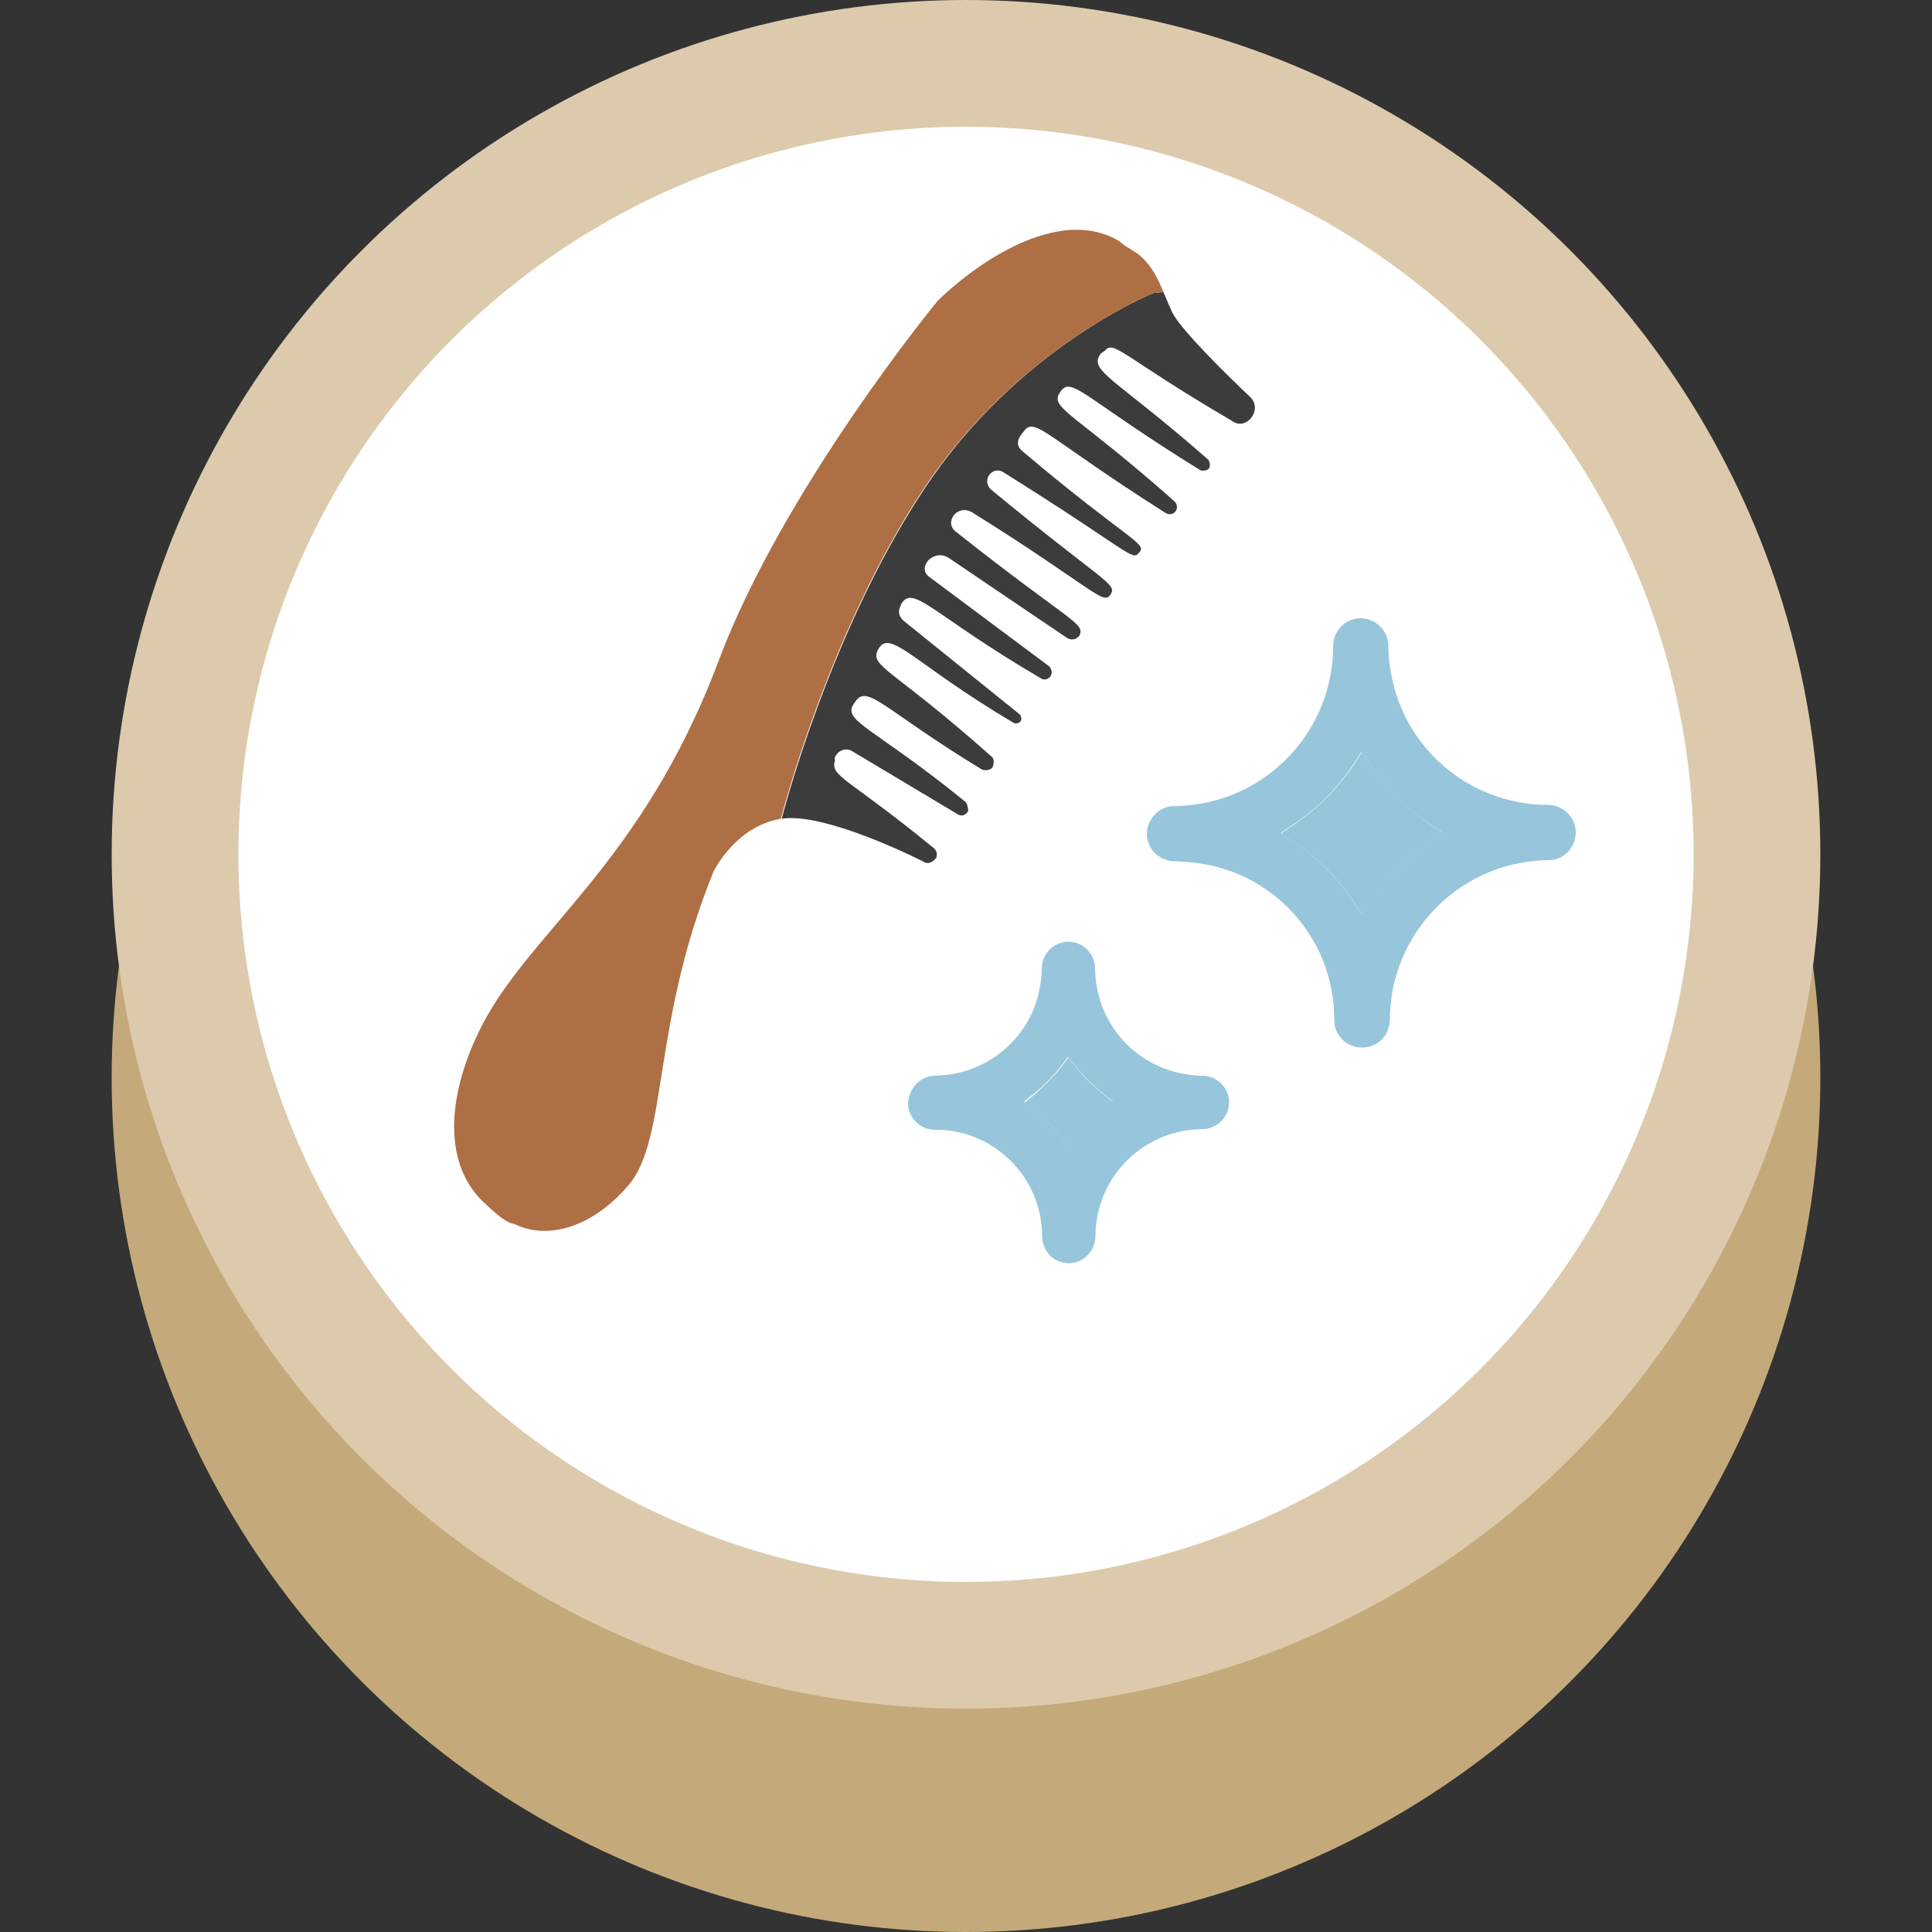
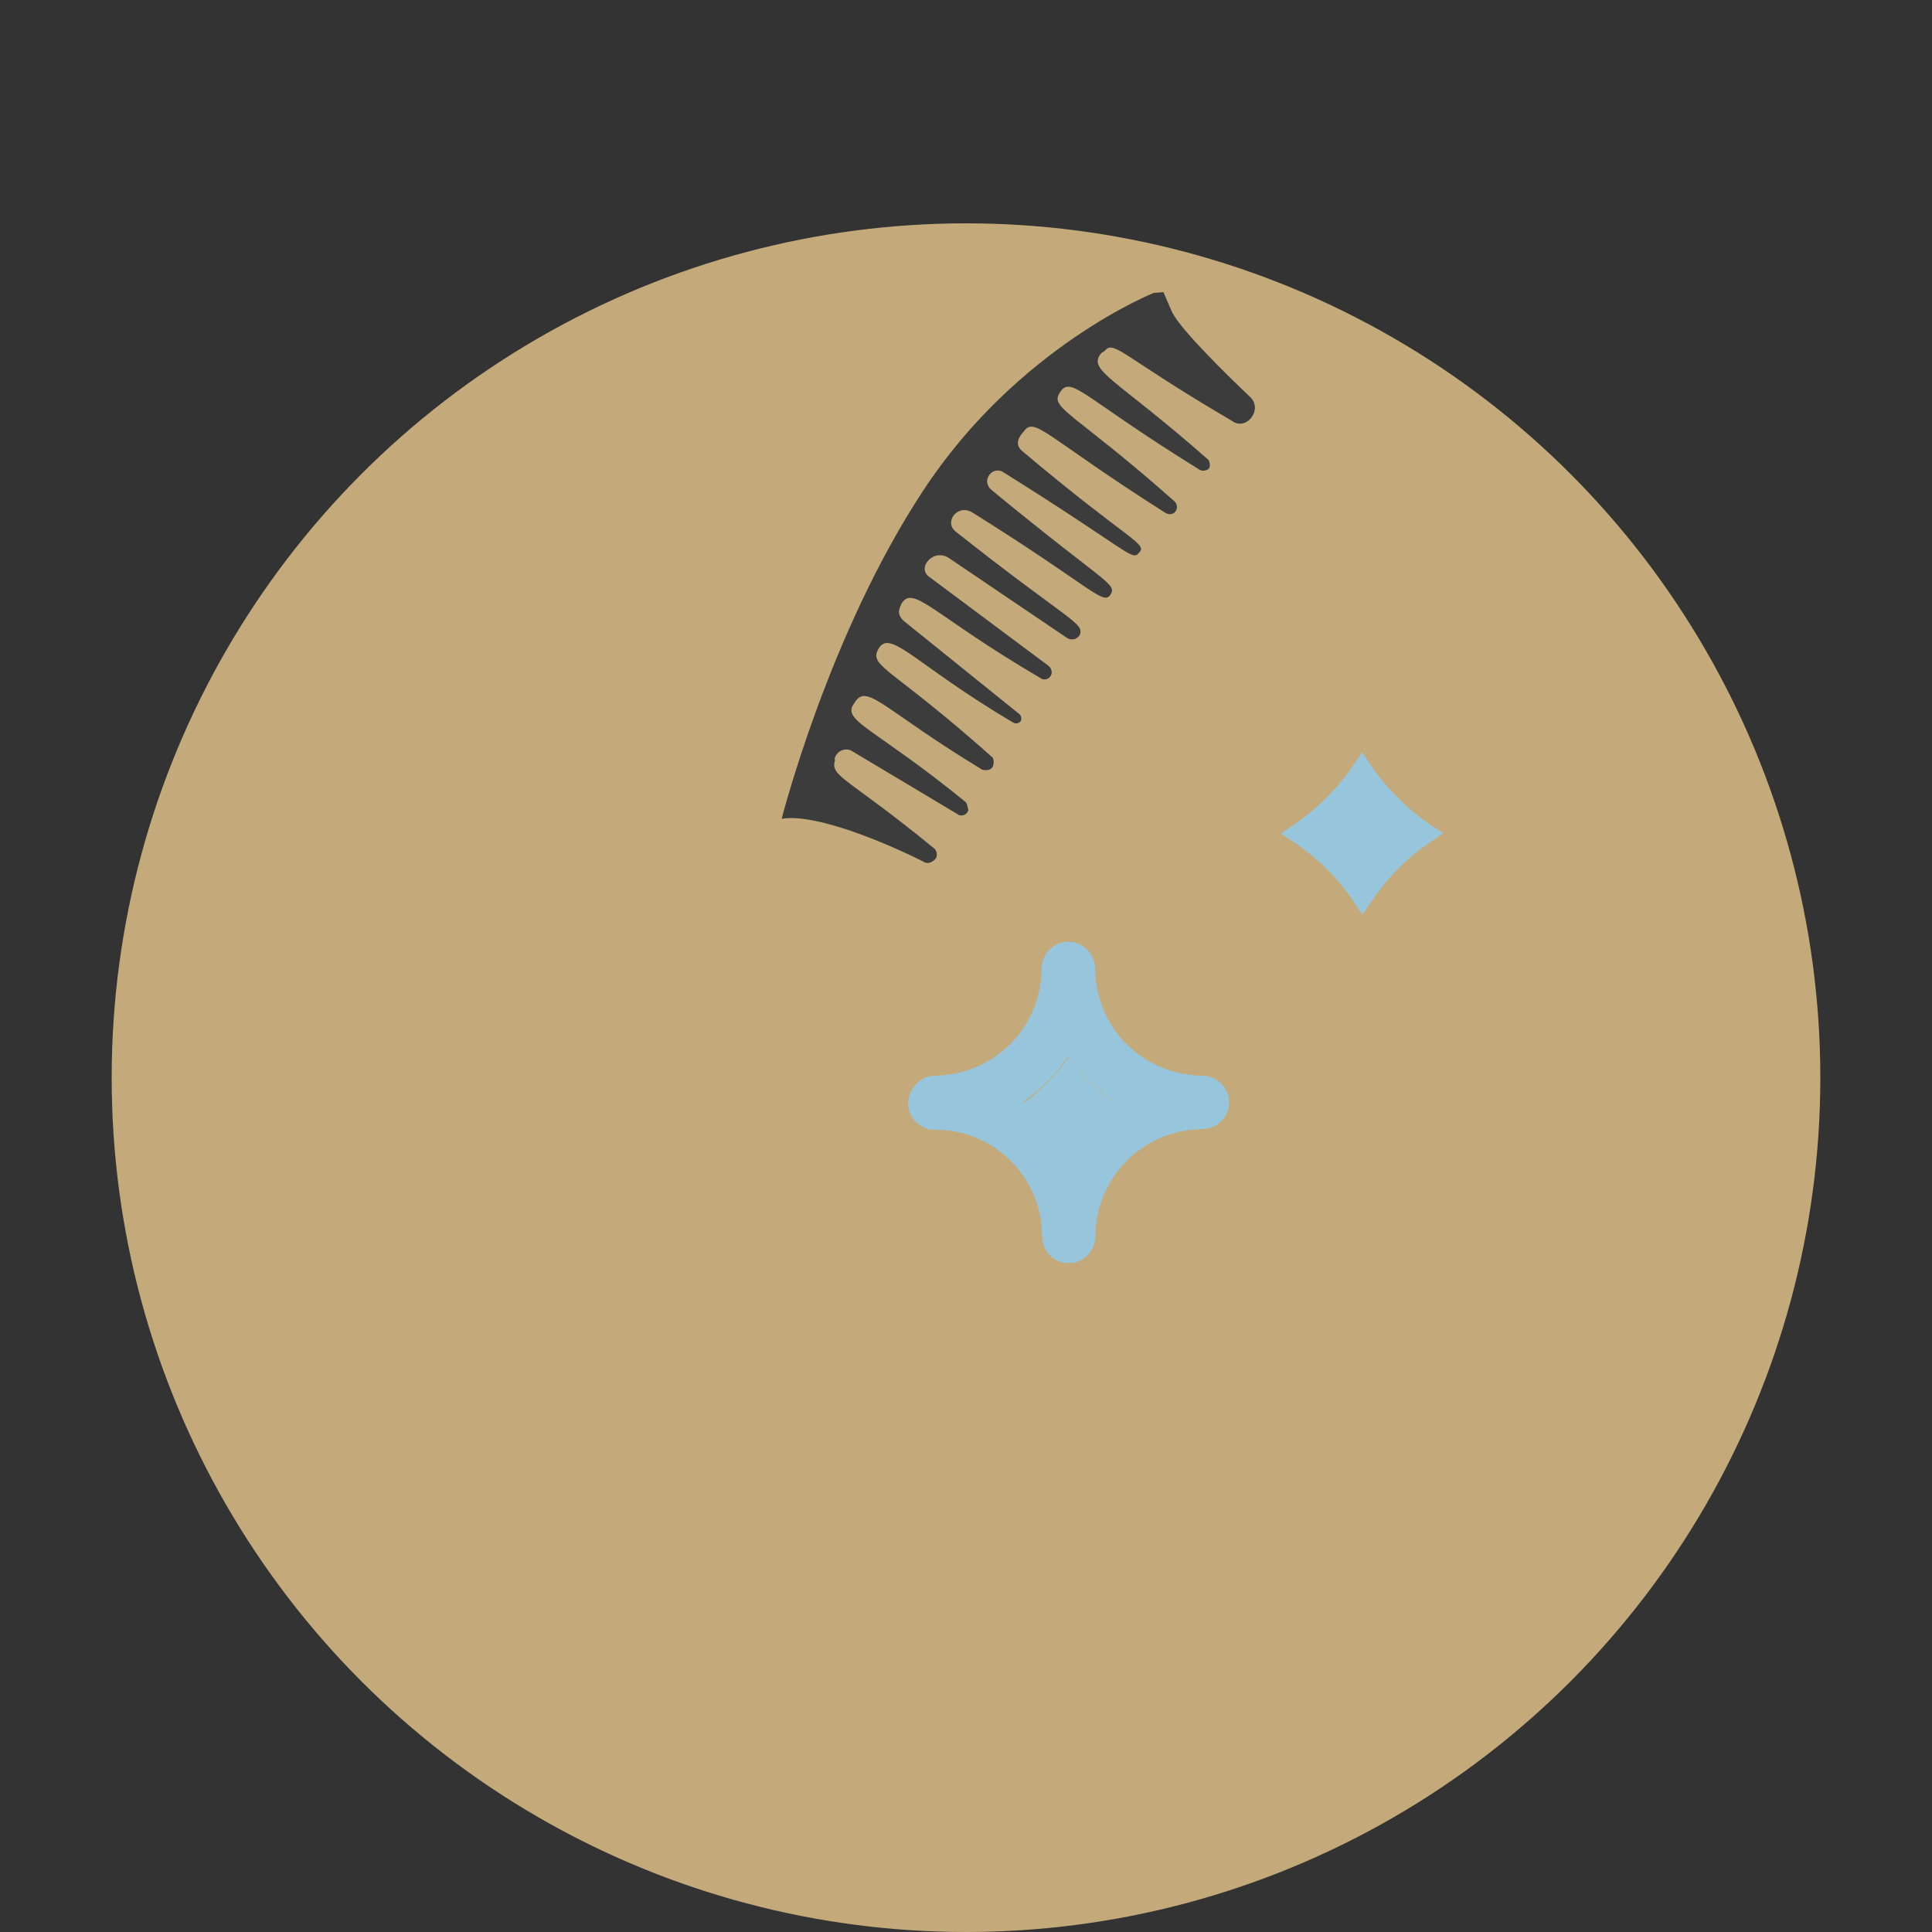
<svg xmlns="http://www.w3.org/2000/svg" version="1.1" id="Calque_1" x="0px" y="0px" viewBox="0 0 500 500" style="enable-background:new 0 0 500 500;" xml:space="preserve">
  <rect x="0" y="0" width="500" height="500" fill="#333333" stroke="none" />
  <g id="après-shampoing_solide">
    <circle style="fill:#C4AA7A;" cx="250" cy="278.9" r="221.1" />
-     <circle style="fill:#DDCAAC;" cx="250" cy="221.1" r="221.1" />
-     <circle style="fill:#FFFFFF;" cx="250" cy="221.1" r="188.3" />
    <g>
      <path style="fill:#3C3C3C;" d="M323.5,102.7c-5.3-5-17.8-17.2-20.1-21.8c-0.8-1.7-1.5-3.5-2.3-5.3l-2.5,0.2c0,0-35.3,14-59.7,51.2    c-24.5,37.2-36.6,84.9-36.6,84.9c9.7-1.6,30.2,7.8,36.7,11.1c1.1,0.8,2.5,0.1,3.3-1c0.3-1,0.2-2-1-2.8c-22-18-26.5-18.2-25.2-22.4    l-0.1-0.5c0.6-2.1,3-3,4.7-1.8l27.1,16.2c1.1,0.8,2.5,0.1,2.8-1c-0.2-1-0.3-1.9-0.9-2.3c-23.6-19.2-31.9-20.8-28.7-25.3l0.4-0.6    c3.2-4.5,7.3,2.2,32.8,17.7c1.1,0.3,2.5,0.1,2.8-1c0.3-1,0.2-2-0.4-2.4C231,173,225,172.5,227.2,168.2c3-5.9,9,3.4,35,18.8    c0.6,0.4,1.5,0.2,1.9-0.3c0.4-0.6,0.2-1.5-0.3-1.9l-29.9-24.1c-2.3-2.1-0.7-3.8-0.7-4.3c3.1-5.4,7.9,2.6,36.1,19.1    c1.1,0.8,2.5,0.1,2.8-1c0.3-1-0.3-1.9-0.9-2.3l-30.7-22.9c-3.4-2.4,1.2-7.6,5.2-4.8L276,165c1.1,0.8,2.6,0.6,3.4-0.6    c1.4-3.2-2.6-3.5-31.9-26.7c-3.4-2.4,0.2-7.4,4.1-5.1c31.7,19.8,34,24.4,35.9,21.1c1.5-2.7-2-3.1-30.9-26.9    c-2.9-2.5,0.4-6.5,3.2-4.5c32.3,20.2,33.2,23,34.9,20.8c2.6-2.4-2.5-3-30.3-26.5c-2.3-2.1,0.2-4.5,0.6-5c2.8-3.9,5.7,1.5,36.4,21    c2.3,1.6,4.3-1.2,2.5-2.9c-25.7-22.8-32.4-24.1-29.6-28.1l0.4-0.6c2.9-3.4,6.4,2.4,35.8,20.6c0.6,0.4,2,0.2,2.4-0.4s0.2-2-0.4-2.4    c-24-21.1-31.2-22.9-27.5-27.4l0.9-0.6c2.5-2.9,4.2,1.3,32.9,18.1C322.5,111.7,327,106,323.5,102.7z" />
-       <path style="fill:#AE6F44;" d="M298.6,75.8l2.5-0.2c-1.4-3.4-3-6.7-5.7-9.1c-1.2-1.3-4.4-2.7-5.6-4c-14.4-8.9-34.7,3.4-47.1,15.3    c0,0-40,48.6-56.8,93.4c-20.2,53.7-50.2,70.6-62.2,96.3c-7,14.5-9.9,32.7,1.4,43.6c0.6,0.4,5.4,5.5,7.9,5.6    c8.1,4.1,19.7,1.6,29.6-9.9c10.4-12.1,5.9-41.4,22-81.1c0,0,5.5-11.8,17.5-13.8c0,0,12.1-47.7,36.6-84.9    C263.3,89.8,298.6,75.8,298.6,75.8z" />
    </g>
    <g>
      <g>
        <path style="fill:#97C6DC;" d="M334.6,213.6c6.1-4.1,11.5-9.4,15.8-15.8l2.1-3.1l2.1,3.1c4.1,6.1,9.4,11.4,15.8,15.8l3.1,2     l-3,2.1c-6.3,4.2-11.6,9.6-15.8,15.9l-2.1,3.1l-2.1-3.1c-4.1-6.2-9.4-11.5-15.9-15.8l-3.1-2.1L334.6,213.6z" />
-         <path style="fill:#97C6DC;" d="M308.4,223.2L308.4,223.2c-1.5-0.1-2.9-0.3-4.4-0.3c-3.9,0-7.2-3.2-7.2-7.1c0-3.9,3.3-7.2,7.1-7.2     c1.6,0,3.3-0.1,5.4-0.4c18-2.4,32.5-16.7,35.2-34.6c0.4-2.2,0.5-4.2,0.5-6.4c0-3.9,3.2-7.2,7.1-7.2s7.2,3.2,7.2,7.1     c0,2.2,0.2,4.4,0.6,6.5c2.8,17.7,16.7,31.4,34.3,34.2c2.2,0.4,4.3,0.5,6.4,0.5c3.9,0,7.2,3.2,7.2,7.1c0,3.9-3.1,7.2-6.9,7.2     c-1.6,0-3.3,0.1-5.3,0.4c-20.5,2.7-35.9,20.3-35.9,41c0,0.8-0.2,1.5-0.5,2.5c-1,2.8-3.6,4.6-6.7,4.6c-3,0-5.6-1.7-6.7-4.5     c-0.4-0.8-0.5-1.7-0.5-2.6C345.4,242.8,329.4,225.2,308.4,223.2z M350.4,233.5l2.1,3.1l2.1-3.1c4.2-6.3,9.5-11.6,15.8-15.9l3-2.1     l-3.1-2c-6.4-4.3-11.8-9.6-15.8-15.8l-2.1-3.1l-2.1,3.1c-4.3,6.4-9.6,11.8-15.8,15.8l-3.1,2.1l3.1,2.1     C341,222,346.3,227.3,350.4,233.5z" />
      </g>
      <g>
        <path style="fill:#97C6DC;" d="M274.6,276.2l1.9-2.5l2,2.5c2,2.6,4.4,4.9,7.1,7l2.5,2l-2.5,2c-2.6,2-4.9,4.4-7,7.1l-2,2.5     l-1.9-2.5c-2-2.6-4.4-4.9-7.1-7l-2.5-1.9l2.5-2C270.2,281.1,272.6,278.7,274.6,276.2z" />
        <path style="fill:#97C6DC;" d="M241.9,278.4c0.8,0,1.7-0.1,2.7-0.2l1-0.1c12.2-1.7,21.9-11.3,23.6-23.2c0.3-1.7,0.4-3,0.4-4.3     c0-3.7,3.1-6.9,6.9-6.9c3.7,0,6.9,3.1,6.9,6.9c0,1.3,0.1,2.7,0.4,4.4c1.9,11.9,11.2,21.1,23.1,23c1.7,0.3,3,0.4,4.3,0.4     c3.7,0,6.9,3.1,6.9,6.9c0,3.7-3.1,6.9-6.9,6.9c-0.9,0-1.8,0.1-2.9,0.2l-0.7,0.1c-13.8,1.8-24.1,13.6-24.1,27.5     c0,0.8-0.2,1.6-0.5,2.4c-1,2.7-3.5,4.5-6.4,4.5s-5.3-1.6-6.4-4.4c-0.3-0.8-0.5-1.7-0.5-2.5c0-14.2-10.7-26-24.8-27.5     c-1-0.1-2-0.1-3-0.1c-3.7,0-6.9-3.1-6.9-6.9C235.2,281.6,238.3,278.4,241.9,278.4z M267.5,287.1c2.7,2.1,5.1,4.5,7.1,7l1.9,2.5     l2-2.5c2.1-2.7,4.5-5.1,7-7.1l2.5-2l-2.5-2c-2.7-2.1-5.1-4.5-7.1-7l-2-2.5l-1.9,2.5c-2,2.6-4.4,5-7,7.1l-2.5,2L267.5,287.1z" />
      </g>
    </g>
  </g>
</svg>